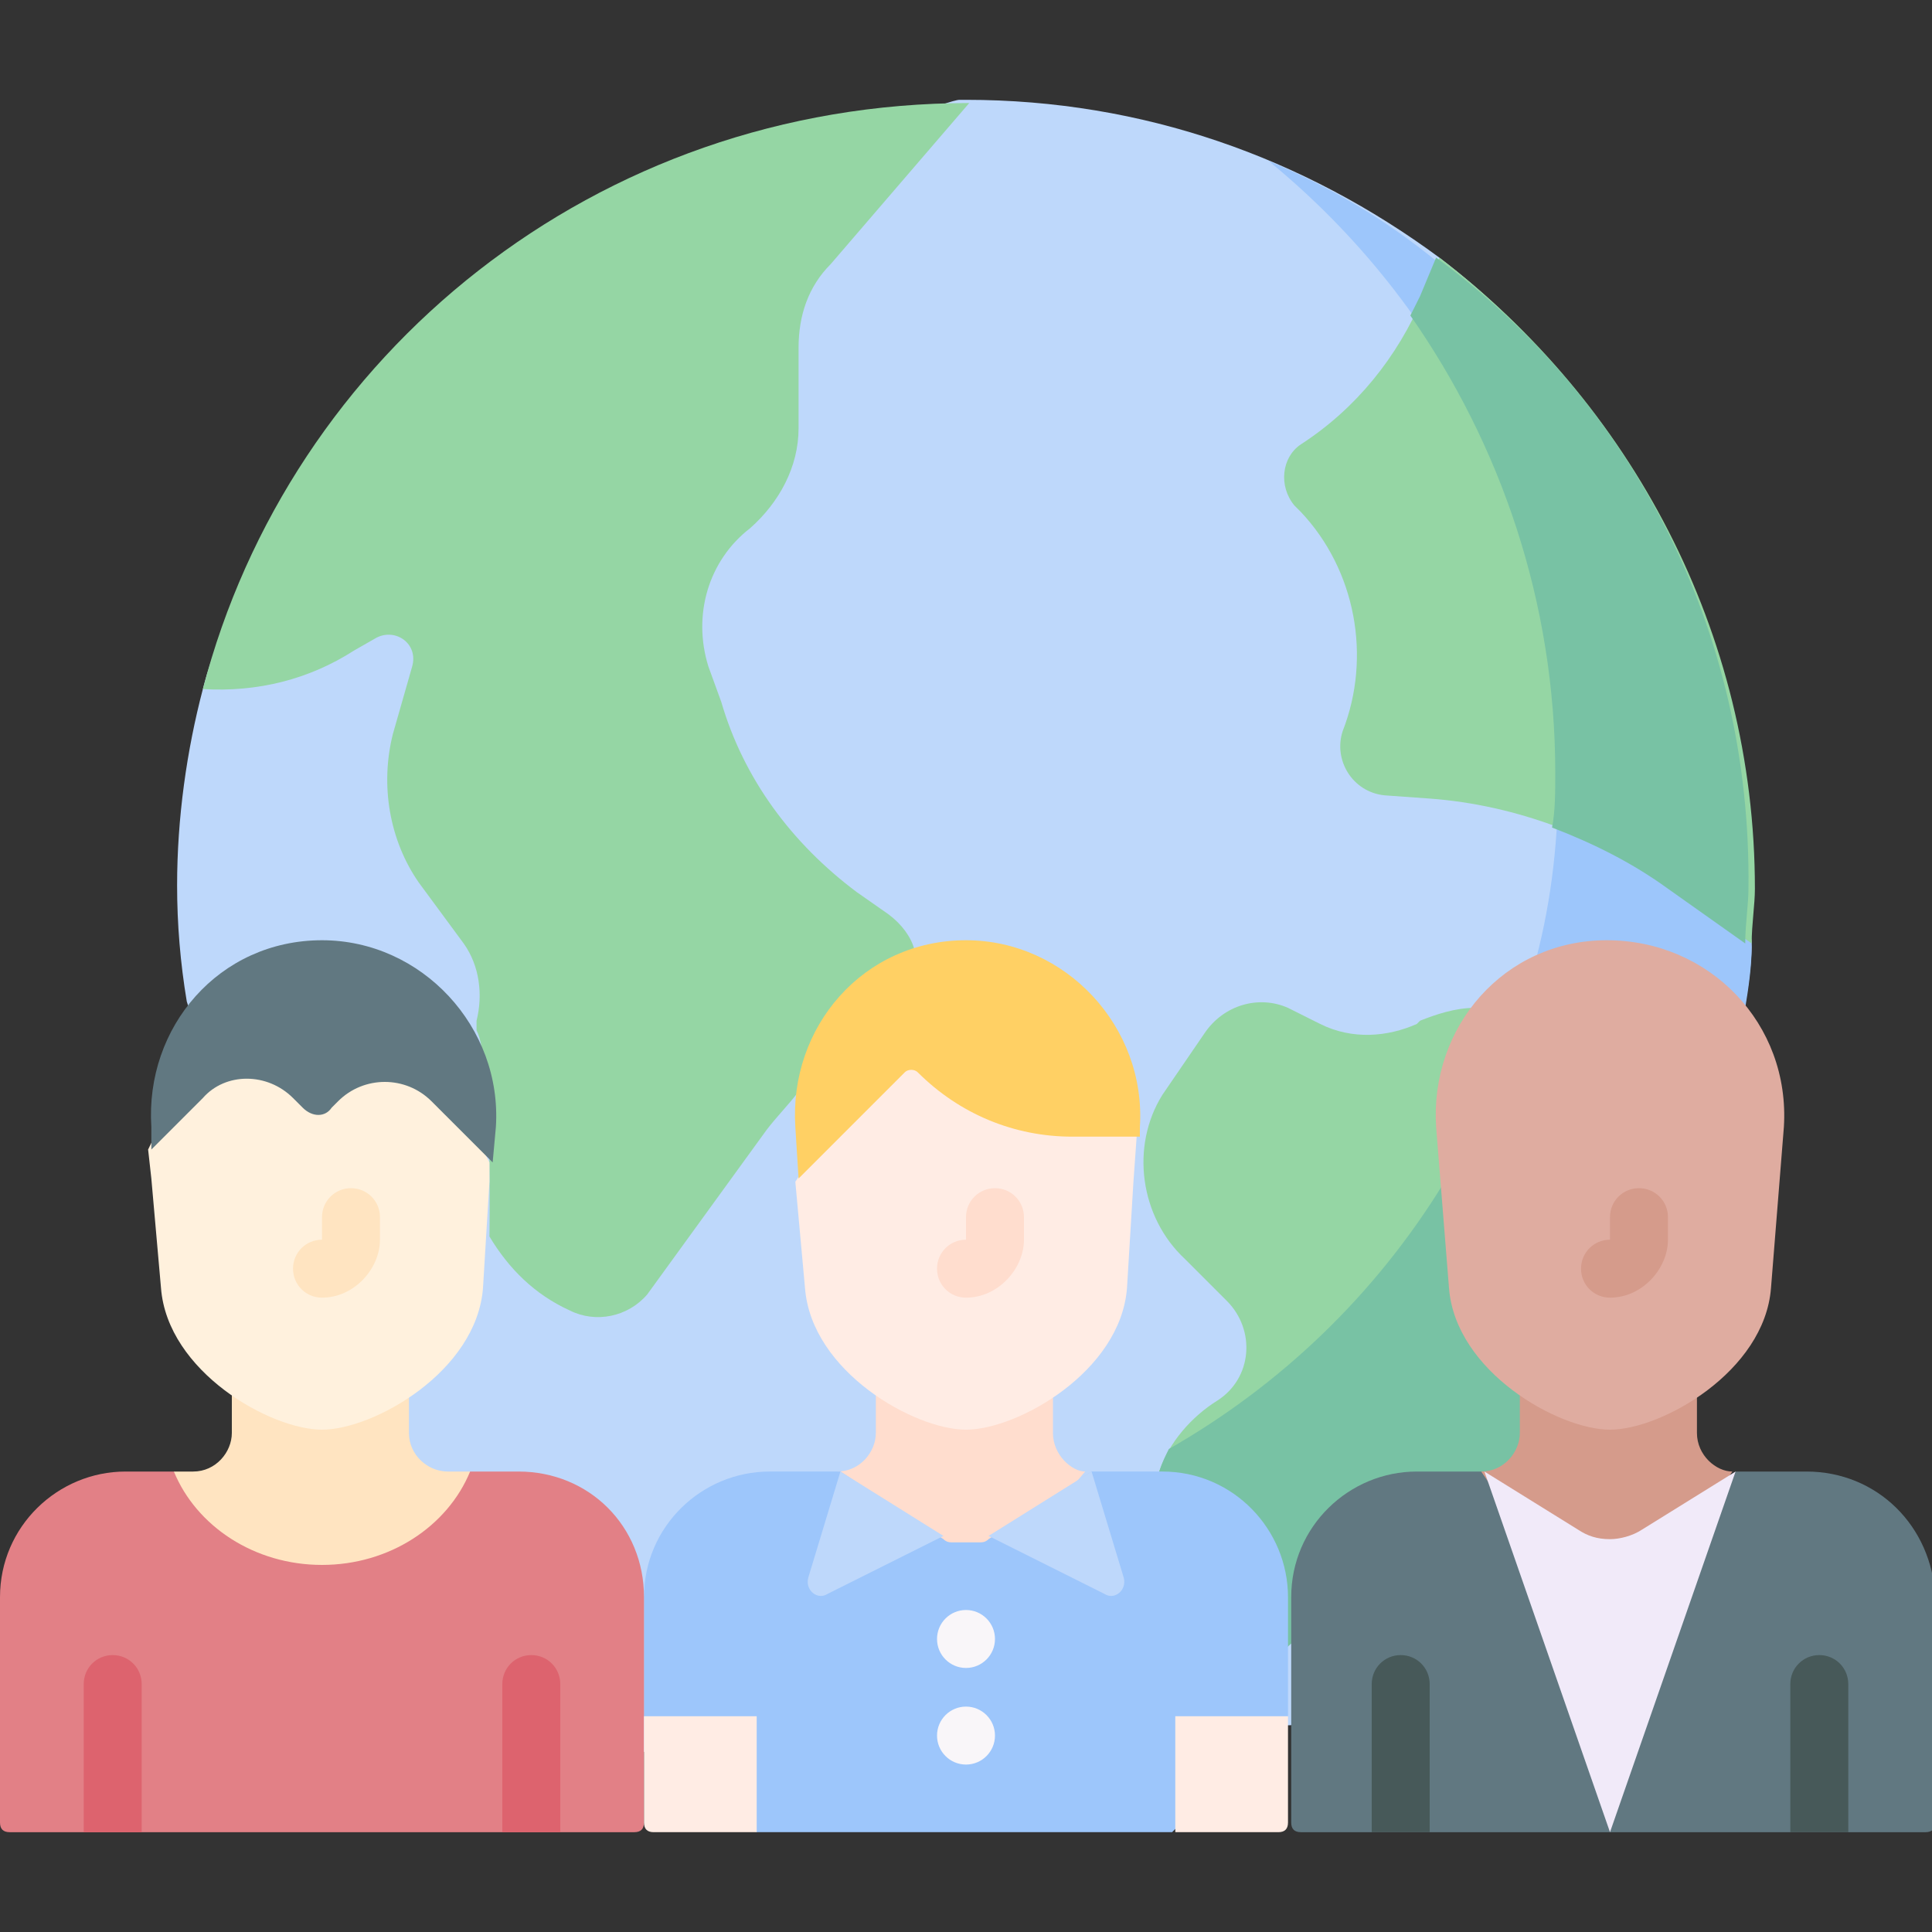
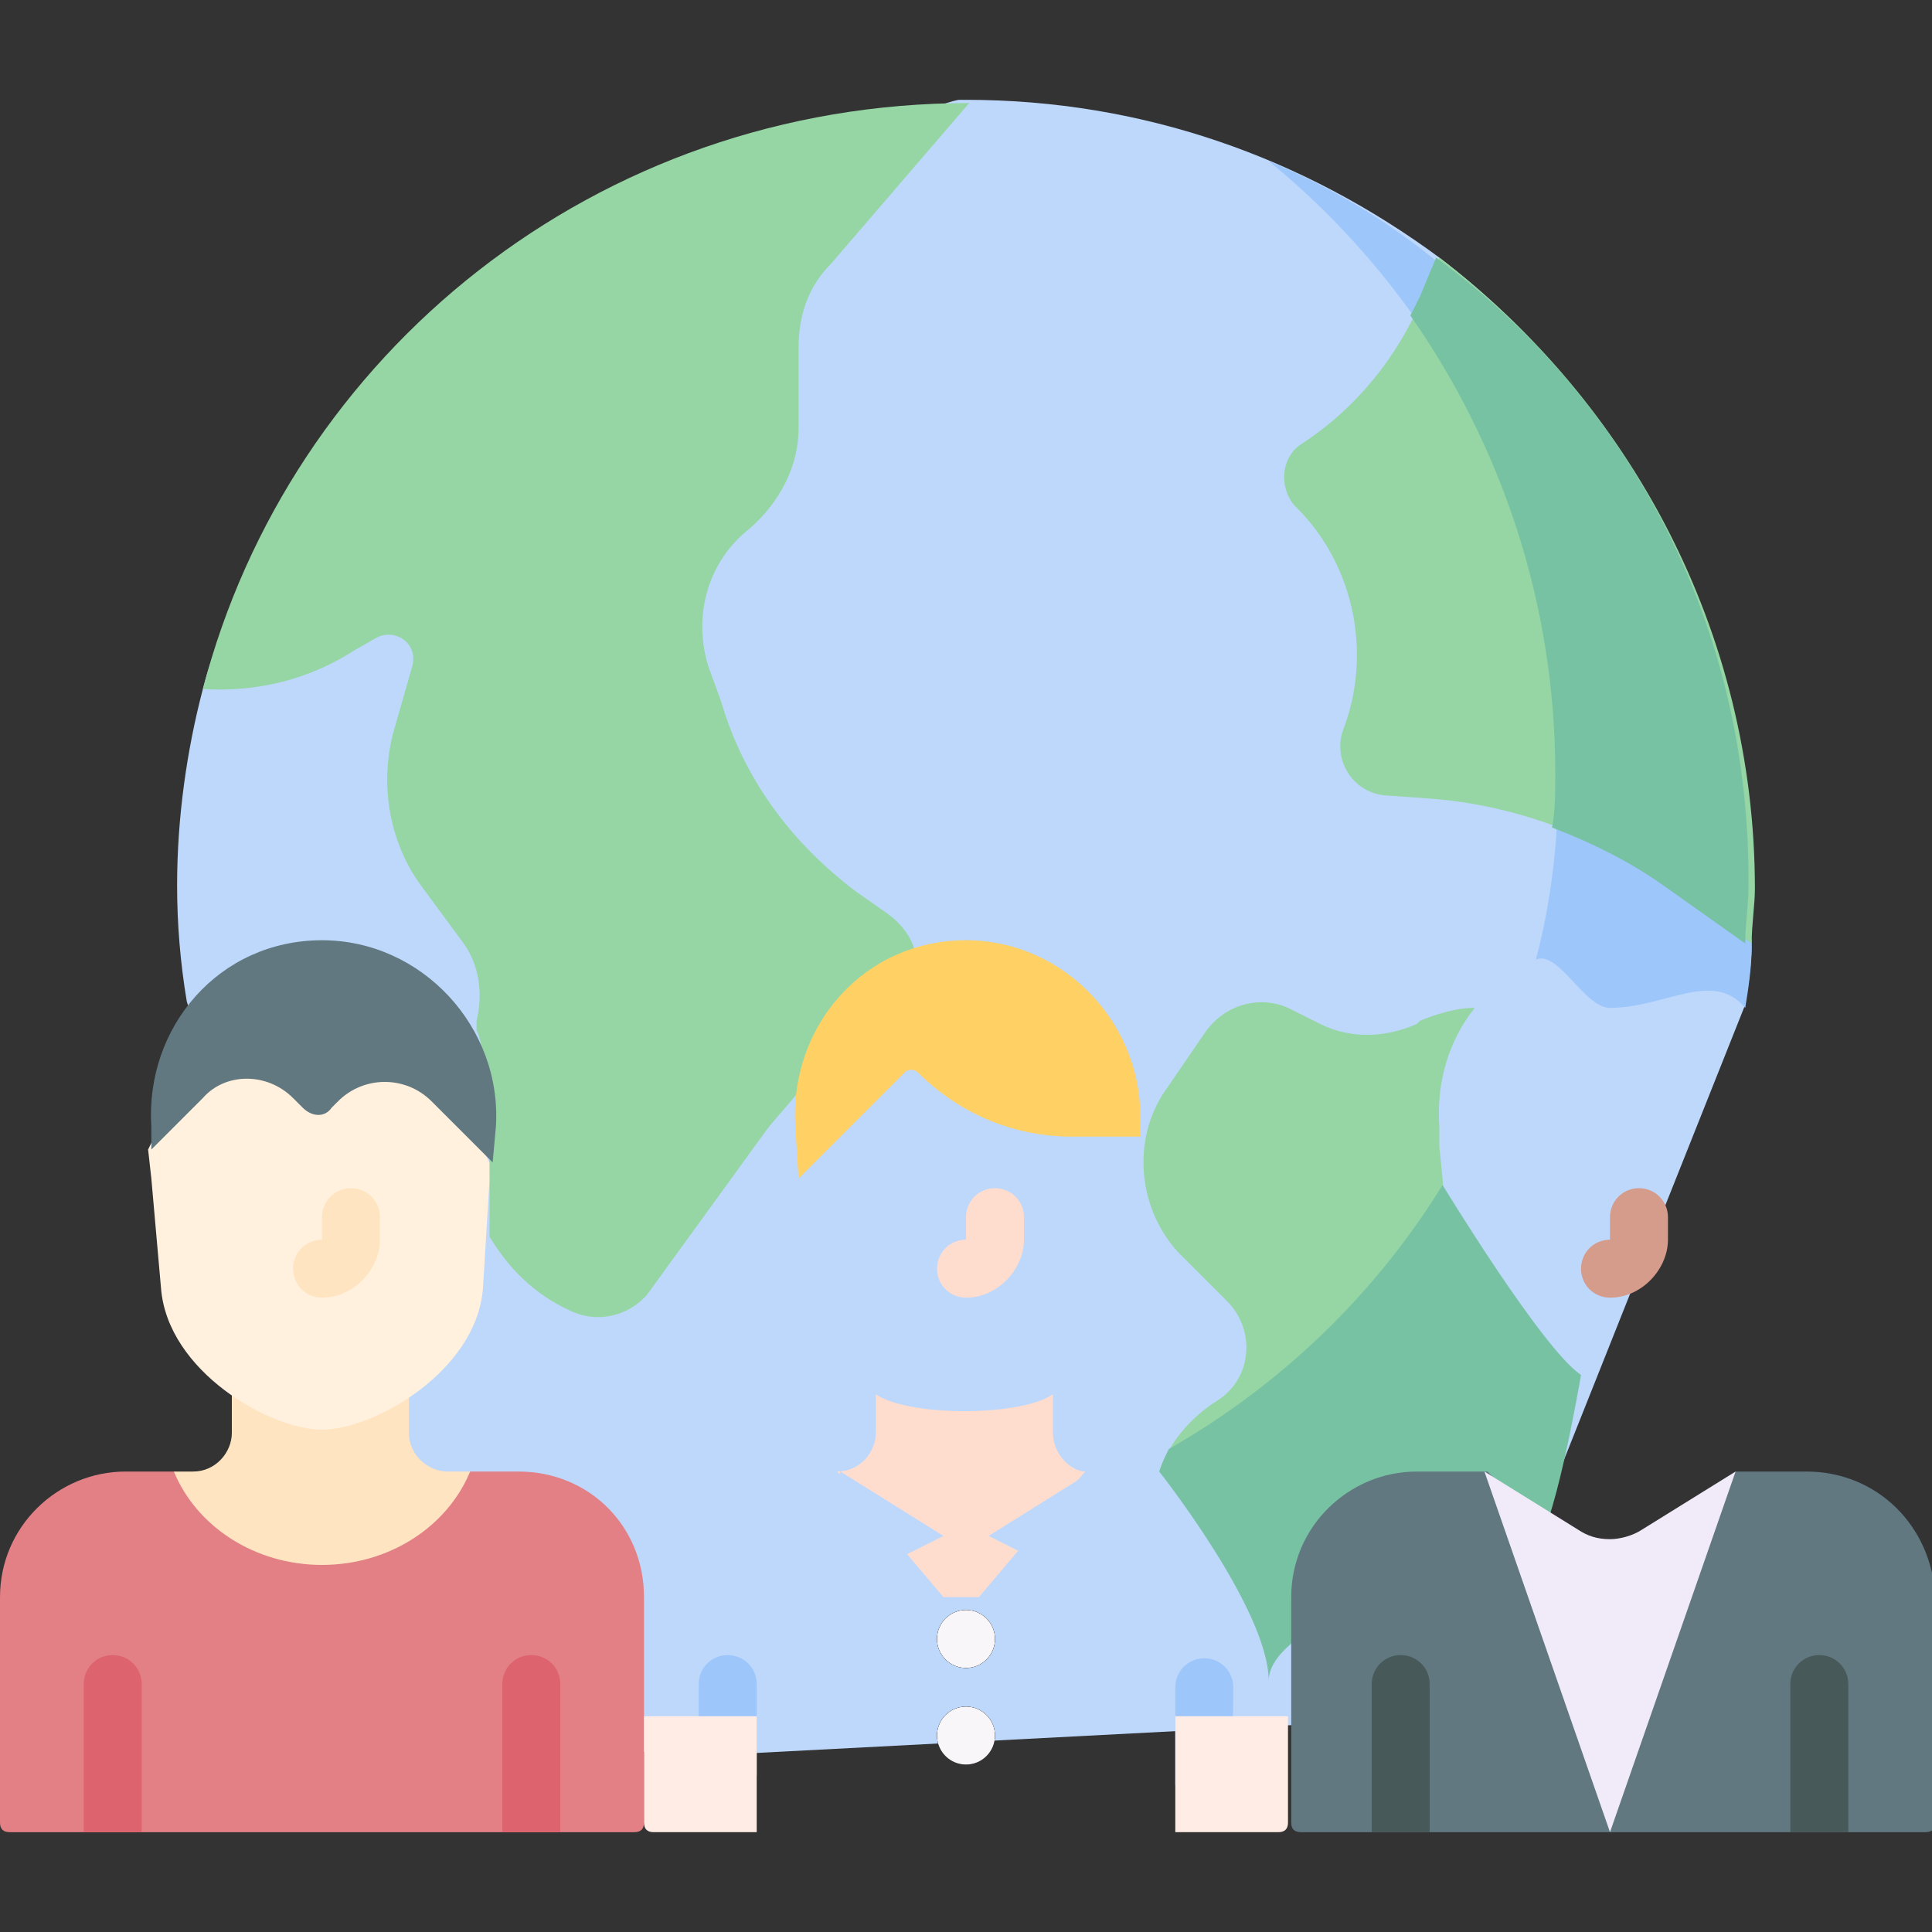
<svg xmlns="http://www.w3.org/2000/svg" id="Capa_1" x="0px" y="0px" width="60px" height="60px" viewBox="0 0 60 60" style="enable-background:new 0 0 60 60;" xml:space="preserve">
  <rect x="0" y="0" width="60" height="60" fill="#333333" stroke="none" />
  <style type="text/css">	.st0{fill:#BED8FB;}	.st1{fill:#9DC6FB;}	.st2{fill:#95D6A4;}	.st3{fill:#78C2A4;}	.st4{fill:#FFDDCE;}	.st5{fill:#FFE4C1;}	.st6{fill:#617881;}	.st7{fill:#D59B8B;}	.st8{fill:#F1EAF9;}	.st9{fill:#E28086;}	.st10{fill:#FFF1DD;}	.st11{fill:#FFECE4;}	.st12{fill:#DFACA0;}	.st13{fill:#DD636E;}	.st14{fill:#475959;}	.st15{fill:#FFD064;}	.st16{fill:#F9F6F9;}</style>
  <g>
    <path class="st0" d="M30,3.1c-0.1,0-0.1,0-0.2,0c-0.6,0-9.7,3.7-13.9,7.1c-3.9,3.2-8.3,6.1-9.6,11.2c-0.5,1.9-0.8,4-0.8,6.1  c0,1.2,0.1,2.4,0.3,3.6l4.6,14.6l1.4,4.7l8.6,4.2l25-1.3l8.8-22.1c0.1-0.6,0.2-1.3,0.2-1.9c0-0.6-0.8-1.7-0.8-2.3  c0-8-3-14.5-8.9-19C40.5,4.9,35.5,3.1,30,3.1L30,3.1z" />
    <path class="st1" d="M39.4,5c5.5,4.5,9,11.3,9,19c0,2-0.2,3.9-0.7,5.8c0.7-0.3,1.5,1.5,2.3,1.5c1.7,0,3.2-1.2,4.2,0  c0.1-0.6,0.2-1.3,0.2-1.9c0-0.6-3.8-16.9-9.8-21.3C43,6.8,41.3,5.8,39.4,5z" />
    <path class="st2" d="M40.4,13.8c-0.6,0.4-0.7,1.3-0.2,1.9l0.2,0.2c1.7,1.8,2.2,4.5,1.3,6.8c-0.3,0.9,0.3,1.9,1.3,2l1.4,0.1  c2.7,0.2,5.3,1.2,7.6,2.8l2.4,1.7c0-0.6,0.1-1.2,0.1-1.7c0-8-3.9-15.1-9.8-19.6l-0.5,1.2C43.4,11.1,42.1,12.7,40.4,13.8z" />
    <path class="st3" d="M44.6,8l-0.5,1.2c-0.1,0.2-0.2,0.4-0.3,0.6c2.8,4,4.5,8.9,4.5,14.2c0,0.6,0,1.2-0.1,1.7  c1.3,0.5,2.5,1.1,3.6,1.9l2.4,1.7c0-0.6,0.1-1.2,0.1-1.7C54.4,19.5,50.6,12.4,44.6,8L44.6,8z" />
    <path class="st2" d="M11,20.2l0.7-0.4c0.6-0.3,1.3,0.2,1.1,0.9l-0.6,2.1c-0.4,1.6-0.1,3.3,0.8,4.6l1.4,1.9c0.5,0.7,0.6,1.6,0.4,2.4  L14.8,32c0.5,0.9,0.4,6.4,0.4,6.4c0.6,1,1.4,1.8,2.5,2.3c0.8,0.4,1.8,0.2,2.4-0.5l3.7-5.1c0.3-0.4,0.7-0.8,1-1.2  c1-1.3,2.5-2.4,3.6-4.4c-0.1-0.4-0.4-0.8-0.8-1.1l-1-0.7c-2-1.5-3.5-3.5-4.2-5.9l-0.4-1.1c-0.5-1.6,0-3.3,1.3-4.3  c0.9-0.8,1.5-1.9,1.5-3.1v-2.5c0-1,0.3-1.9,1-2.6l4.3-5C18.5,3.2,9,11,6.3,21.4C8,21.5,9.6,21.1,11,20.2L11,20.2z" />
    <path class="st2" d="M46.1,45.7c0.6,0,1.2-0.5,1.2-1.2v-1.2c0,0,0,0,0,0c-1.2-0.8-2.2-2-2.3-3.4l-0.2-3.3l-0.1-1l0-0.6  c-0.1-1.4,0.3-2.7,1.1-3.7c-0.6,0-1.2,0.2-1.7,0.4l-0.1,0.1c-0.9,0.4-2,0.5-3,0l-1-0.5c-0.9-0.4-2-0.1-2.6,0.8L36.1,34  c-1,1.6-0.7,3.8,0.7,5.1l1.3,1.3c0.9,0.9,0.8,2.4-0.3,3.1c-0.8,0.5-1.5,1.3-1.8,2.2h0.1c2.1,0,3.9,1.7,3.9,3.9  c0-2.1,1.7-3.9,3.9-3.9L46.1,45.7L46.1,45.7z" />
    <path class="st3" d="M47.6,48c0.6,0,1.5-5.3,1.5-5.3c-1.2-0.8-4.3-5.9-4.3-5.9c-2.1,3.4-5,6.2-8.5,8.2c-0.1,0.2-0.2,0.4-0.3,0.7  c0,0,3.4,4.3,3.4,6.5C39.4,50,47.6,48,47.6,48L47.6,48z" />
    <path class="st4" d="M32.7,44.5v-1.2c-1,0.7-4.5,0.7-5.5,0v1.2c0,0.6-0.5,1.2-1.2,1.2l3.3,3.9h1.1l3.3-3.9  C33.3,45.7,32.7,45.2,32.7,44.5z" />
    <path class="st5" d="M10,49.8c2.1,0,4.3-2.4,4.6-4.1h-0.7c-0.6,0-1.2-0.5-1.2-1.2v-1.2c-1,0.7-4.5,0.7-5.5,0v1.2  c0,0.6-0.5,1.2-1.2,1.2H5.4C5.2,47.6,7.9,49.8,10,49.8z" />
    <circle cx="30" cy="50.9" r="0.9" />
    <circle cx="30" cy="53.9" r="0.9" />
    <circle cx="30" cy="50.9" r="0.9" />
    <circle cx="30" cy="53.9" r="0.9" />
    <g>
-       <path class="st1" d="M40,53.3v-3.7c0-2.1-1.7-3.9-3.9-3.9h-2.2l-3.2,2.1c-0.1,0.1-0.2,0.1-0.3,0.1h-0.8c-0.1,0-0.2,0-0.3-0.1   l-3.2-2.1h-2.2c-2.1,0-3.9,1.7-3.9,3.9v3.7l3.5,3.6h12.9L40,53.3z" />
      <path class="st1" d="M22.6,56c-0.5,0-0.9-0.4-0.9-0.9v-2.8c0-0.5,0.4-0.9,0.9-0.9c0.5,0,0.9,0.4,0.9,0.9v2.8   C23.5,55.6,23.1,56,22.6,56L22.6,56z" />
-       <path class="st1" d="M37.4,56.3c-0.5,0-0.9-0.4-0.9-0.9v-3c0-0.5,0.4-0.9,0.9-0.9c0.5,0,0.9,0.4,0.9,0.9v3   C38.3,55.8,37.9,56.3,37.4,56.3z" />
+       <path class="st1" d="M37.4,56.3c-0.5,0-0.9-0.4-0.9-0.9v-3c0-0.5,0.4-0.9,0.9-0.9c0.5,0,0.9,0.4,0.9,0.9C38.3,55.8,37.9,56.3,37.4,56.3z" />
    </g>
    <path class="st6" d="M56.1,45.7h-2.2l-3.3,3.4h-1.1l-3.3-3.4h-2.2c-2.1,0-3.9,1.7-3.9,3.9v7c0,0.2,0.1,0.3,0.3,0.3h19.4  c0.2,0,0.3-0.1,0.3-0.3v-7C60,47.4,58.3,45.7,56.1,45.7L56.1,45.7z" />
-     <path class="st7" d="M52.7,44.5v-1.2c-1,0.7-4.5,0.7-5.5,0v1.2c0,0.6-0.5,1.2-1.2,1.2l3.9,5.7l3.9-5.7  C53.3,45.7,52.7,45.2,52.7,44.5z" />
    <path class="st0" d="M26.1,45.7l-1,3.3c-0.1,0.4,0.3,0.7,0.6,0.5l3.6-1.8L26.1,45.7z" />
    <path class="st0" d="M33.9,45.7l1,3.3c0.1,0.4-0.3,0.7-0.6,0.5l-3.6-1.8L33.9,45.7z" />
    <path class="st8" d="M51,47.5c-0.3,0.2-0.7,0.3-1,0.3c-0.4,0-0.7-0.1-1-0.3l-2.9-1.8L50,56.9l3.9-11.2L51,47.5z" />
    <path class="st9" d="M16.1,45.7h-1.5c-0.7,1.7-2.5,2.9-4.6,2.9s-3.9-1.2-4.6-2.9H3.9c-2.1,0-3.9,1.7-3.9,3.9v7  c0,0.2,0.1,0.3,0.3,0.3h19.4c0.2,0,0.3-0.1,0.3-0.3v-7C20,47.4,18.3,45.7,16.1,45.7L16.1,45.7z" />
    <path class="st10" d="M13.4,32.5c-0.8-0.8-6.4-0.9-7.2-0.1l-1.6,3.3l0.1,0.9L5,40c0.2,2.6,3.4,4.4,5,4.4s4.8-1.8,5-4.4l0.2-3.3  l0-0.6L13.4,32.5z" />
-     <path class="st11" d="M28.1,31.5l-3.4,5.2l0,0L25,40c0.2,2.6,3.4,4.4,5,4.4c1.6,0,4.8-1.8,5-4.4l0.2-3.3l0.1-1.4  C35.4,35.3,29.4,32.9,28.1,31.5L28.1,31.5z" />
-     <path class="st12" d="M49.9,29.2c-3.2,0-5.5,2.7-5.3,5.8L45,40c0.2,2.6,3.4,4.4,5,4.4s4.8-1.8,5-4.4l0.4-5  C55.6,31.8,53.1,29.2,49.9,29.2L49.9,29.2z" />
    <path class="st13" d="M4.4,52.3c0-0.5-0.4-0.9-0.9-0.9s-0.9,0.4-0.9,0.9v4.6h1.8V52.3z" />
    <path class="st13" d="M17.4,52.3c0-0.5-0.4-0.9-0.9-0.9c-0.5,0-0.9,0.4-0.9,0.9v4.6h1.8V52.3z" />
    <path class="st5" d="M10,40.3c-0.5,0-0.9-0.4-0.9-0.9s0.4-0.9,0.9-0.9c0,0,0,0,0,0v-0.7c0-0.5,0.4-0.9,0.9-0.9s0.9,0.4,0.9,0.9v0.7  C11.8,39.4,11,40.3,10,40.3L10,40.3z" />
    <path class="st4" d="M30,40.3c-0.5,0-0.9-0.4-0.9-0.9s0.4-0.9,0.9-0.9c0,0,0,0,0,0v-0.7c0-0.5,0.4-0.9,0.9-0.9  c0.5,0,0.9,0.4,0.9,0.9v0.7C31.8,39.4,31,40.3,30,40.3L30,40.3z" />
    <path class="st14" d="M44.4,52.3c0-0.5-0.4-0.9-0.9-0.9c-0.5,0-0.9,0.4-0.9,0.9v4.6h1.8L44.4,52.3z" />
    <path class="st14" d="M57.4,52.3c0-0.5-0.4-0.9-0.9-0.9c-0.5,0-0.9,0.4-0.9,0.9v4.6h1.8L57.4,52.3z" />
    <path class="st7" d="M50,40.3c-0.5,0-0.9-0.4-0.9-0.9s0.4-0.9,0.9-0.9c0,0,0,0,0,0v-0.7c0-0.5,0.4-0.9,0.9-0.9s0.9,0.4,0.9,0.9v0.7  C51.8,39.4,51,40.3,50,40.3L50,40.3z" />
    <path class="st6" d="M9.1,34.1l0.3,0.3c0.3,0.3,0.7,0.3,0.9,0l0.2-0.2c0.8-0.8,2.1-0.8,2.9,0l1.9,1.9l0.1-1.1  c0.2-3.1-2.3-5.8-5.4-5.8c-3.2,0-5.5,2.7-5.3,5.8l0,0.7l1.6-1.6C7,33.3,8.3,33.3,9.1,34.1L9.1,34.1z" />
    <path class="st15" d="M28.5,33.3c1.3,1.3,3,2,4.8,2h2.1l0-0.3c0.2-3.1-2.3-5.8-5.4-5.8c-3.2,0-5.5,2.7-5.3,5.8l0.1,1.6l3.3-3.3  C28.2,33.2,28.4,33.2,28.5,33.3L28.5,33.3z" />
    <path class="st11" d="M20,53.3v3.3c0,0.2,0.1,0.3,0.3,0.3h3.2v-3.6L20,53.3z" />
    <path class="st11" d="M36.5,53.3v3.6h3.2c0.2,0,0.3-0.1,0.3-0.3v-3.3H36.5z" />
    <circle class="st16" cx="30" cy="50.9" r="0.9" />
    <circle class="st16" cx="30" cy="53.9" r="0.9" />
  </g>
</svg>